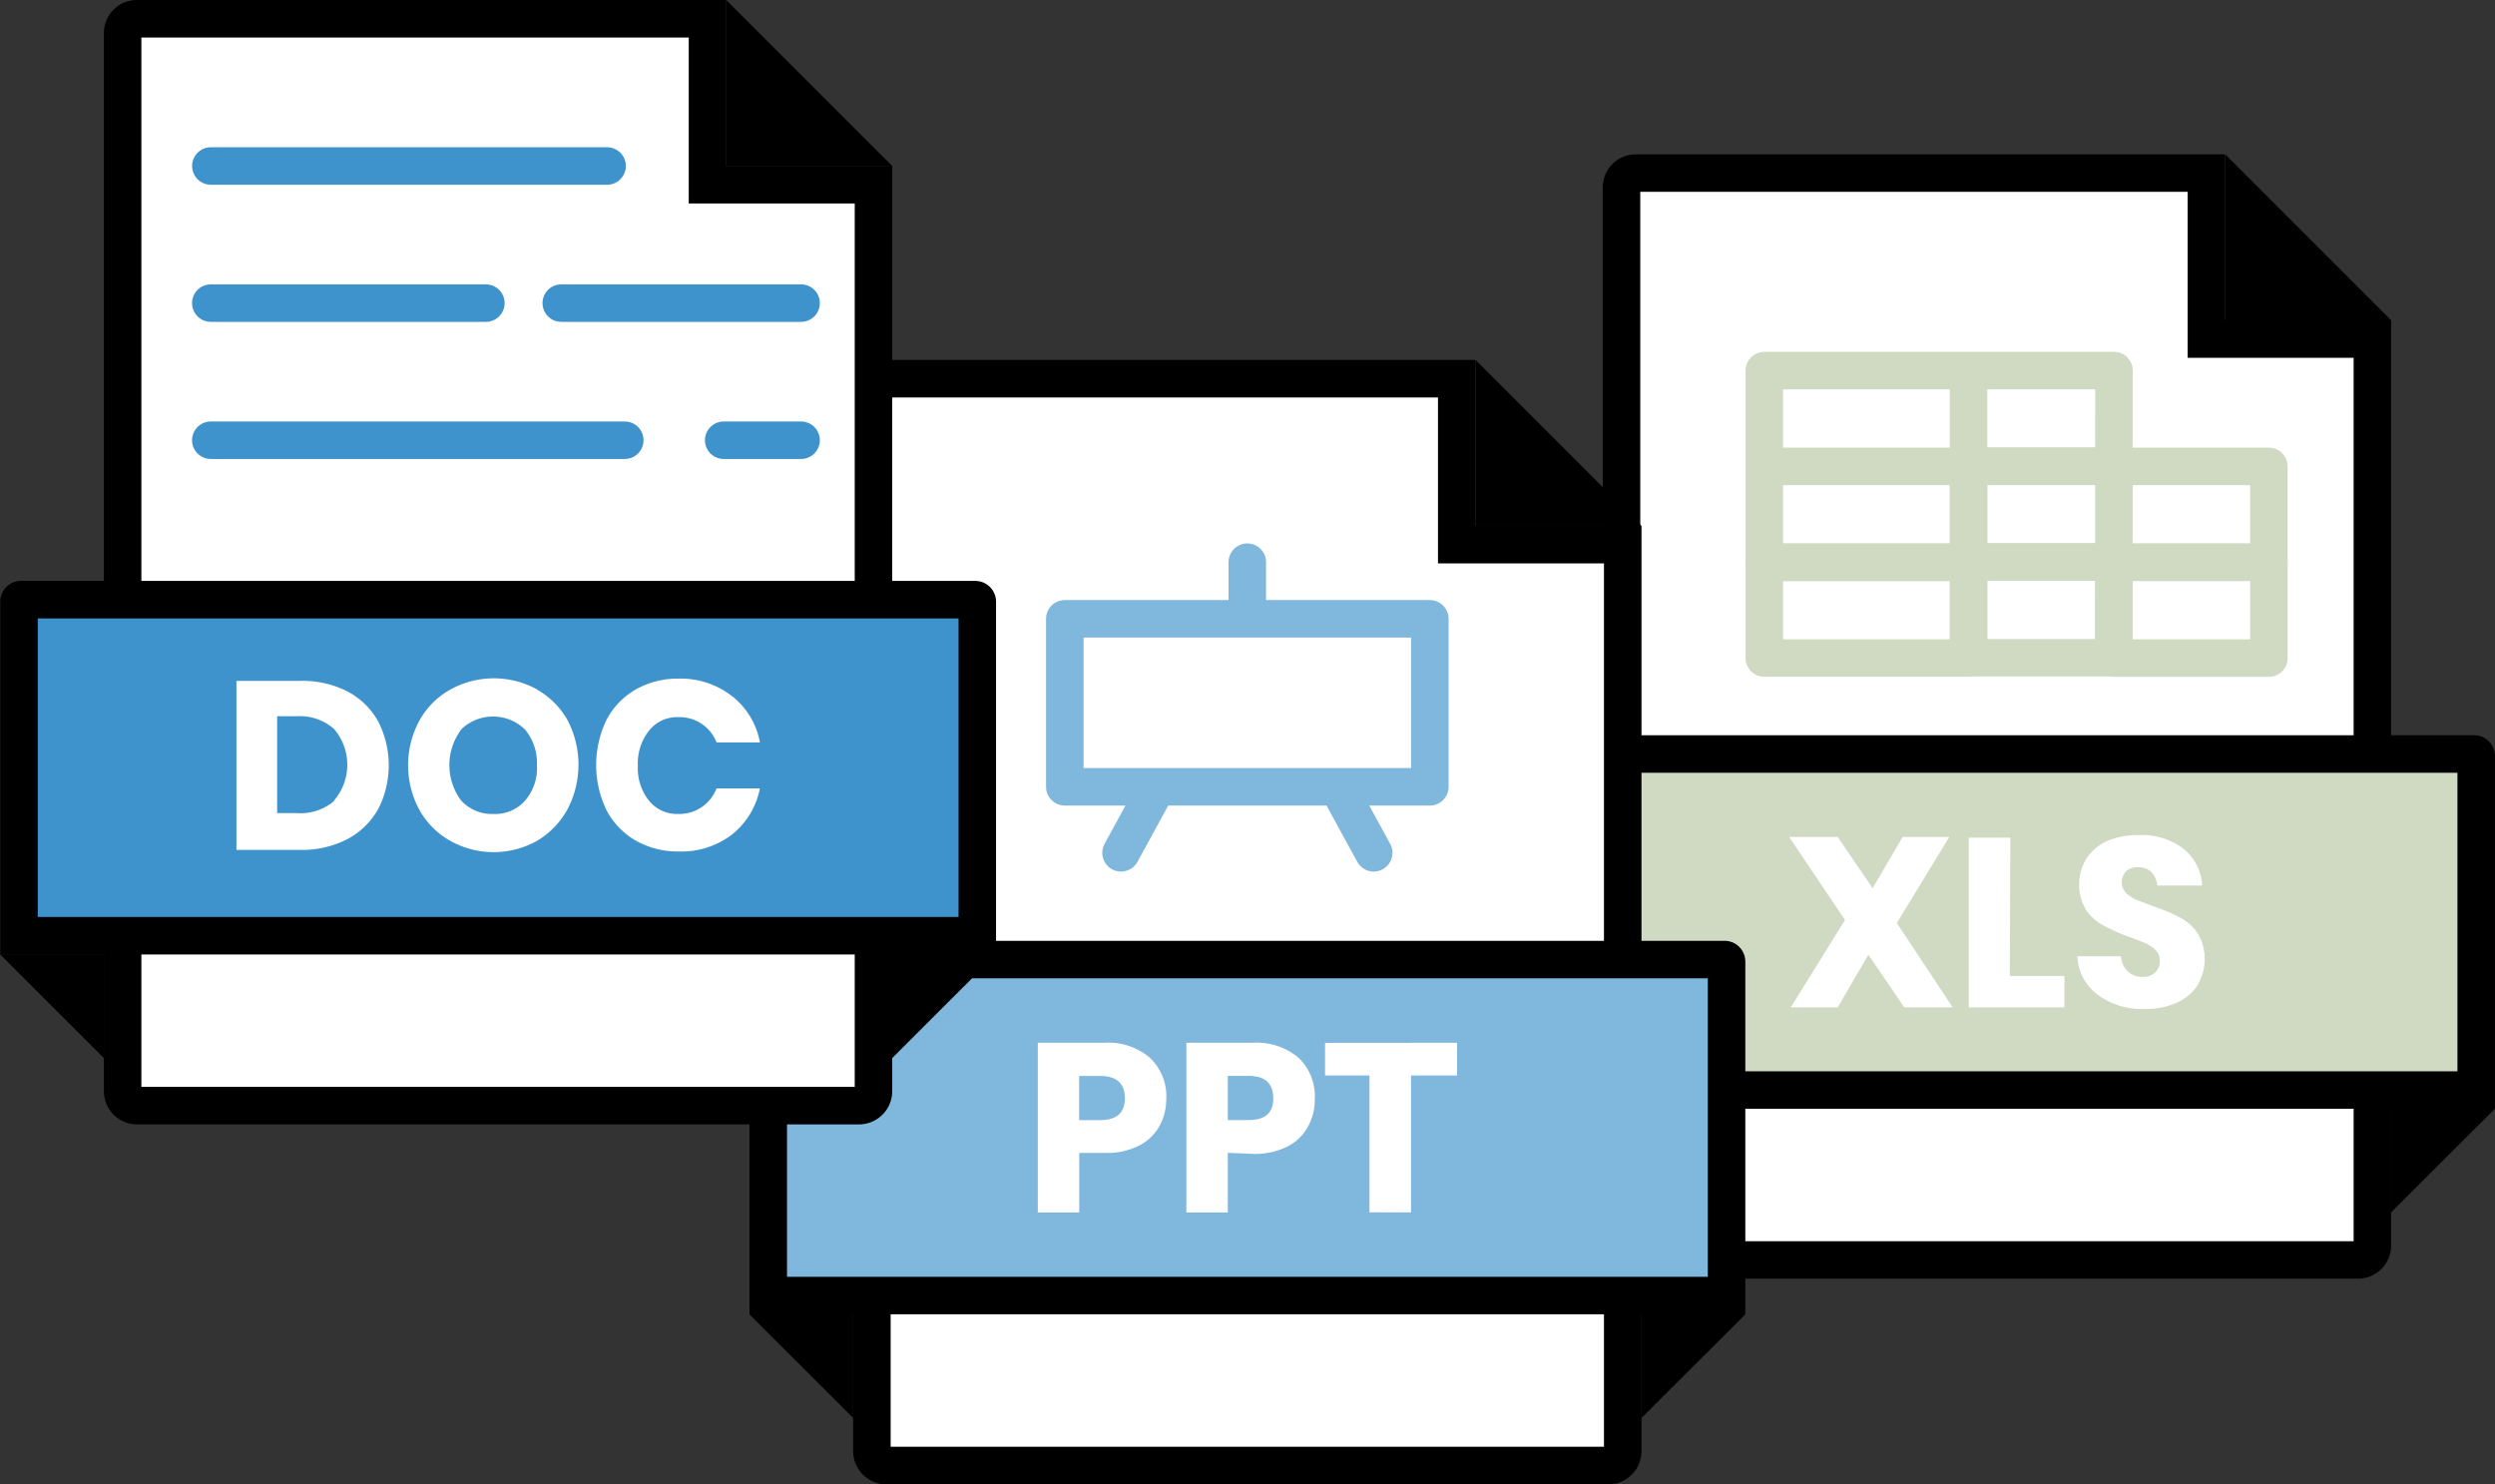
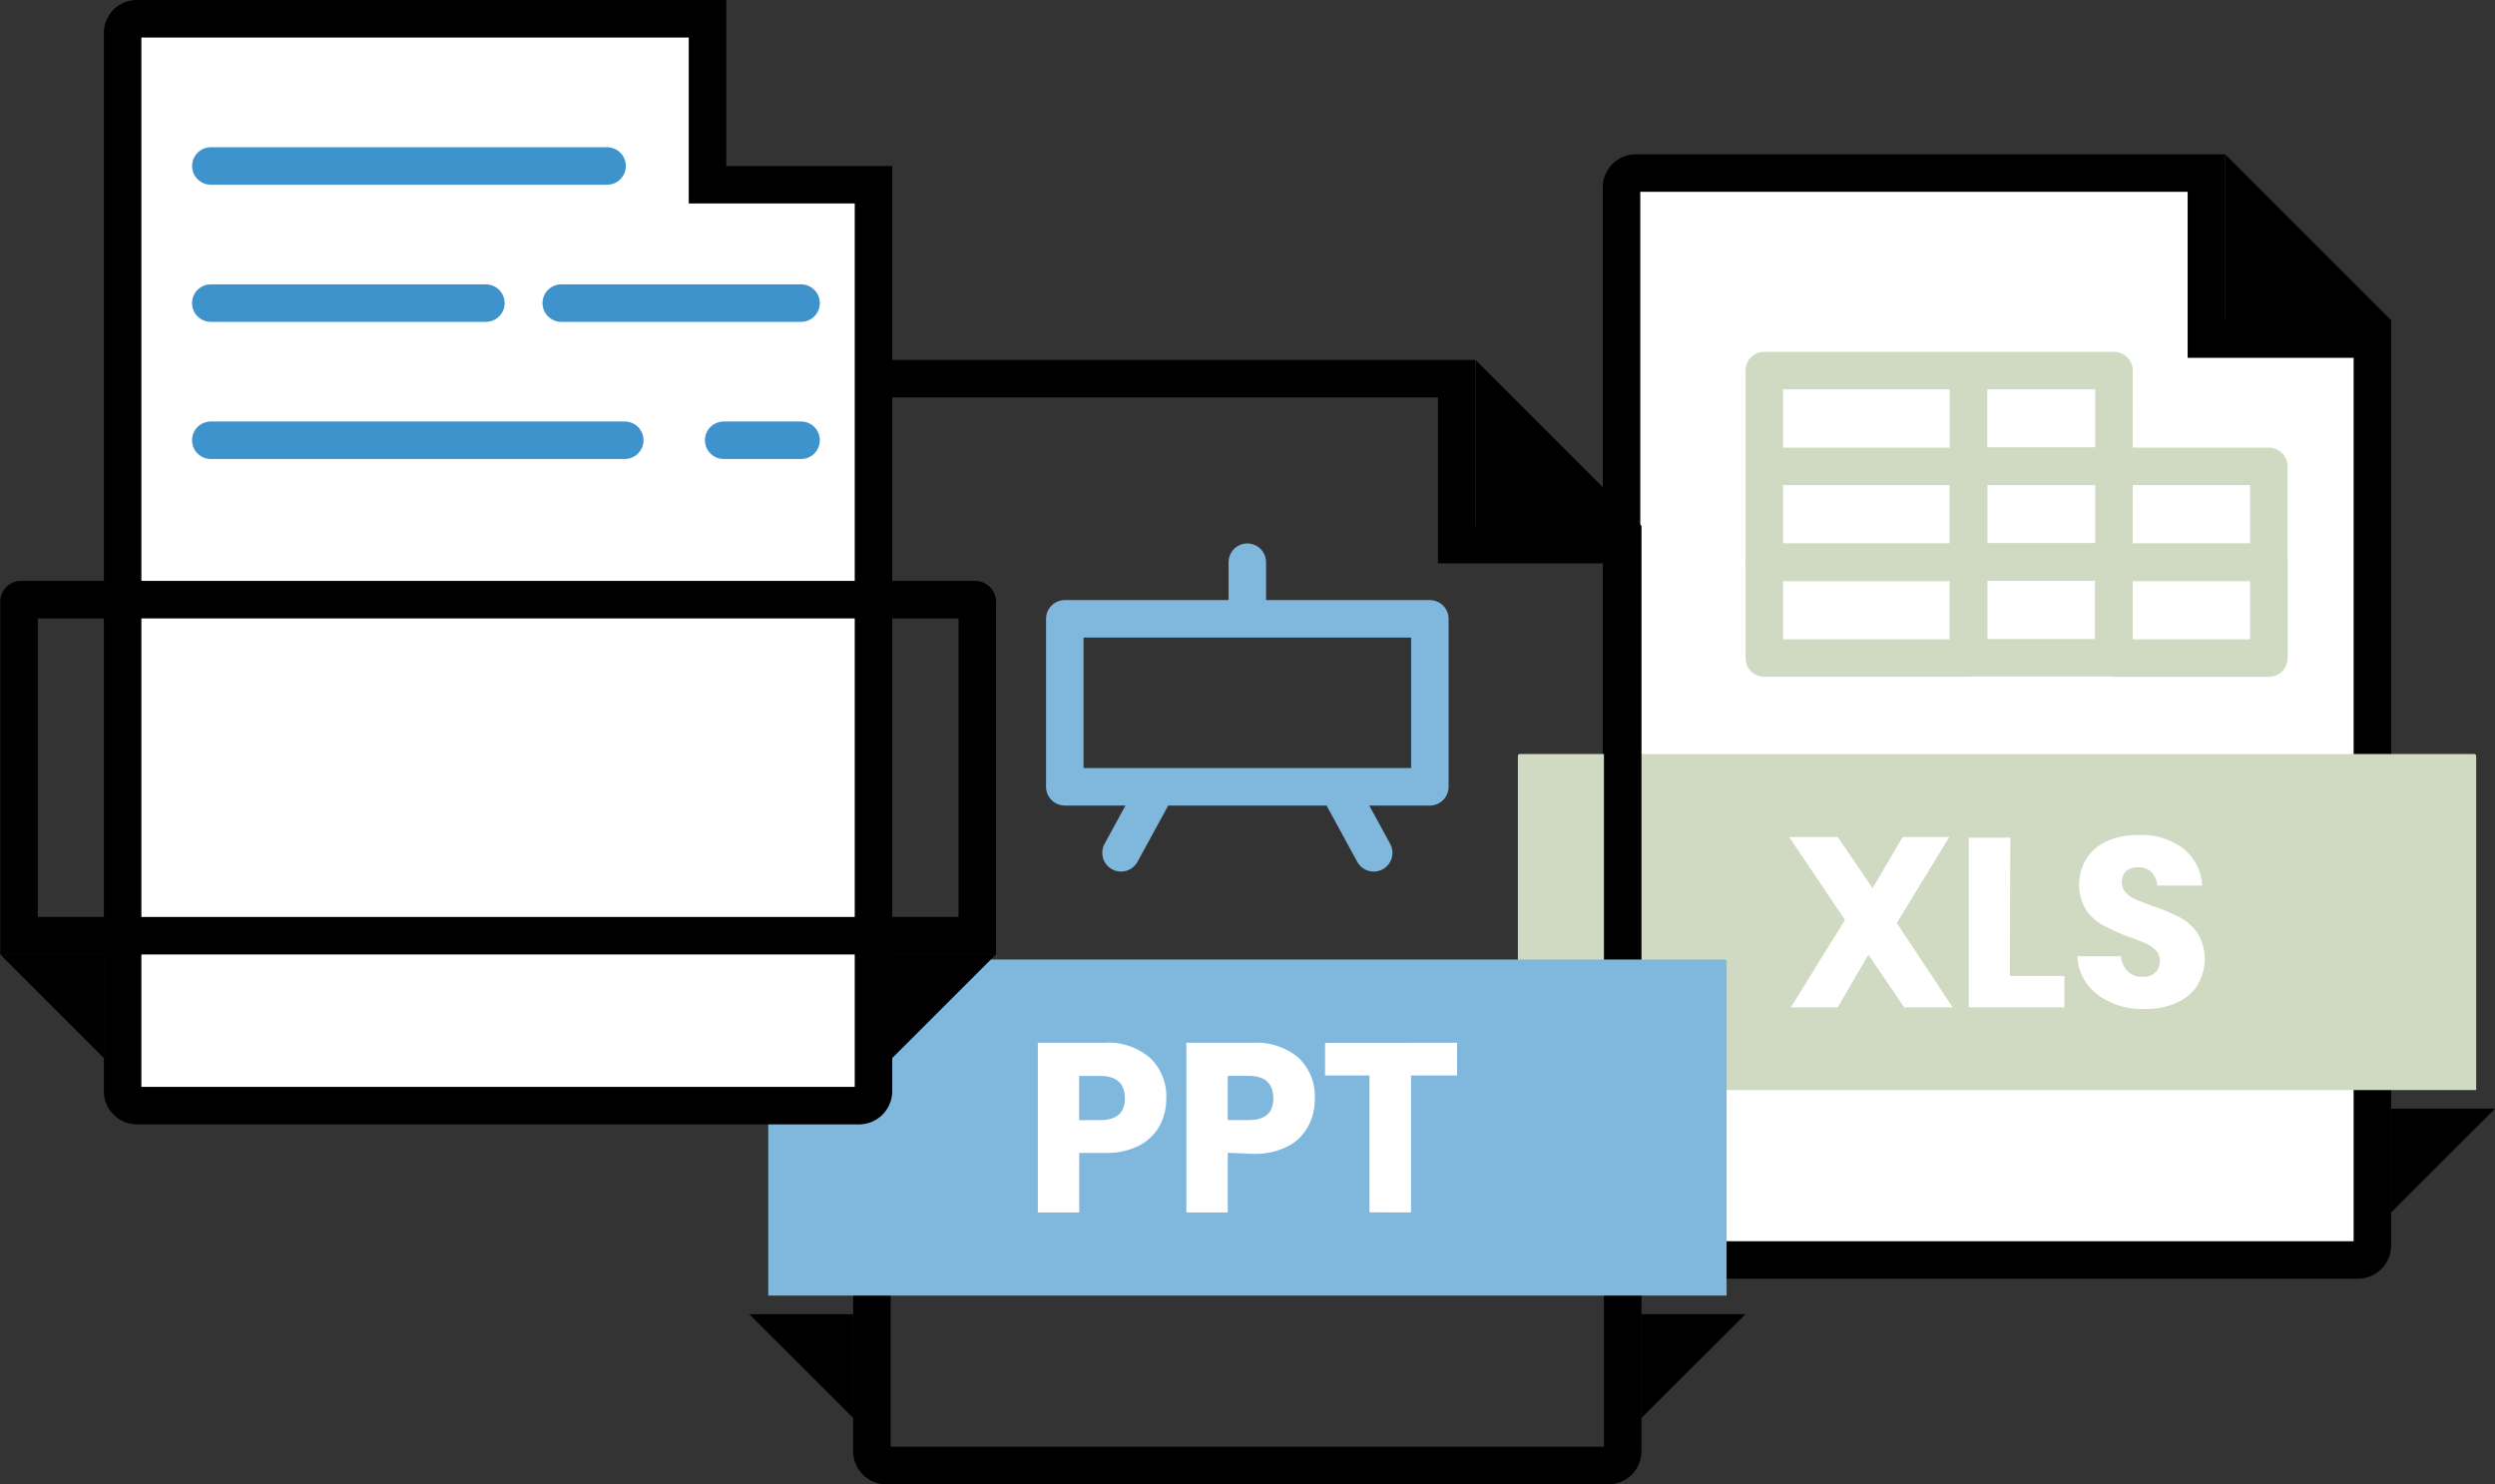
<svg xmlns="http://www.w3.org/2000/svg" width="133.08" height="79.17" viewBox="0 0 133.08 79.17">
  <rect x="0" y="0" width="133.08" height="79.17" fill="#333333" stroke="none" />
  <defs>
    <clipPath id="clip-path">
      <rect id="Rectangle_478" data-name="Rectangle 478" width="133.08" height="79.17" transform="translate(0 0)" fill="none" />
    </clipPath>
  </defs>
  <g id="Microsoft_Documents_and_Templates" data-name="Microsoft Documents and Templates" transform="translate(0 0)">
    <path id="Path_861" data-name="Path 861" d="M79.949,59.135l5.541,5.534V59.135Zm47.59,0v5.534l5.541-5.534Z" />
    <g id="Group_1148" data-name="Group 1148">
      <g id="Group_1147" data-name="Group 1147" clip-path="url(#clip-path)">
        <path id="Path_862" data-name="Path 862" d="M87.251,67.206a.774.774,0,0,1-.761-.773V9.993a.762.762,0,0,1,.761-.761h30.436v8.853h8.853V66.427a.776.776,0,0,1-.767.779Z" fill="#fff" />
        <path id="Path_863" data-name="Path 863" d="M116.686,10.232v8.853h8.853v47.12H87.49V10.232Zm2.006-2h0Zm-.006,0H87.251A1.761,1.761,0,0,0,85.49,9.993V66.432a1.771,1.771,0,0,0,1.761,1.773h38.528a1.772,1.772,0,0,0,1.76-1.779V17.085h-8.853Z" />
        <path id="Path_864" data-name="Path 864" d="M127.539,17.086H118.7V8.246Z" />
        <path id="Path_865" data-name="Path 865" d="M80.961,58.143V40.327a.109.109,0,0,1,.108-.108h50.9a.108.108,0,0,1,.107.108V58.143Z" fill="#d0dac2" />
-         <path id="Path_866" data-name="Path 866" d="M131.077,57.142H81.962V41.218h49.115Zm.892-17.924H81.07a1.108,1.108,0,0,0-1.108,1.108V59.142h53.115V40.326a1.108,1.108,0,0,0-1.108-1.108" />
        <path id="Path_867" data-name="Path 867" d="M101.569,53.731l-1.912-2.809-1.636,2.809h-2.5l2.888-4.661-2.977-4.427h2.59l1.862,2.736,1.6-2.736h2.489l-2.8,4.591,2.984,4.5Zm5.63-1.672h2.913v1.672h-5.1v-9.05h2.216l-.026,7.378Zm10.053.443a2.6,2.6,0,0,1-1.108.963,3.96,3.96,0,0,1-1.729.354,4,4,0,0,1-2.5-.741,2.667,2.667,0,0,1-1.109-2.071h2.324a1.233,1.233,0,0,0,.368.811,1.089,1.089,0,0,0,.8.285.9.9,0,0,0,.665-.237.788.788,0,0,0,.237-.608.754.754,0,0,0-.222-.577,1.682,1.682,0,0,0-.554-.373,9.59,9.59,0,0,0-.931-.355,11.441,11.441,0,0,1-1.272-.576,2.583,2.583,0,0,1-.938-.817,2.654,2.654,0,0,1,.026-2.8,2.6,2.6,0,0,1,1.1-.906,4.074,4.074,0,0,1,1.646-.31,3.63,3.63,0,0,1,2.4.722,2.693,2.693,0,0,1,1.007,1.969h-2.387a1.353,1.353,0,0,0-.323-.722,1.008,1.008,0,0,0-.722-.253.927.927,0,0,0-.621.2.861.861,0,0,0-.026,1.153,1.956,1.956,0,0,0,.533.367l.918.355a9.546,9.546,0,0,1,1.418.589,2.653,2.653,0,0,1,.95.829,2.674,2.674,0,0,1,.028,2.755Z" fill="#fff" />
        <path id="Path_868" data-name="Path 868" d="M112.754,35.085H105V29.973h7.758ZM94.106,24.878H105V29.99H94.106Zm0-5.112H105v5.112H94.106Zm18.648,5.112H105V19.766h7.758Z" fill="none" stroke="#d0dac2" stroke-linecap="round" stroke-linejoin="round" stroke-width="2" />
        <path id="Path_869" data-name="Path 869" d="M112.754,29.979H105V24.867h7.758Zm-18.648.012H105V35.1H94.106Zm18.648-5.113h8.265v5.113h-8.265Z" fill="none" stroke="#d0dac2" stroke-linecap="round" stroke-linejoin="round" stroke-width="2" />
        <rect id="Rectangle_477" data-name="Rectangle 477" width="8.265" height="5.112" transform="translate(112.755 29.989)" fill="none" stroke="#d0dac2" stroke-linecap="round" stroke-linejoin="round" stroke-width="2" />
        <path id="Path_870" data-name="Path 870" d="M45.506,75.633,39.965,70.1h5.541Zm42.049,0L93.1,70.1H87.555Z" />
-         <path id="Path_871" data-name="Path 871" d="M47.267,78.17a.773.773,0,0,1-.761-.772V20.957a.761.761,0,0,1,.761-.761H77.7v8.853h8.853V77.39a.776.776,0,0,1-.766.78Z" fill="#fff" />
        <path id="Path_872" data-name="Path 872" d="M76.7,21.2v8.853h8.853V77.17H47.506V21.2Zm2.006-2h0Zm-.006,0H47.267a1.76,1.76,0,0,0-1.761,1.76V77.4a1.773,1.773,0,0,0,1.761,1.774H85.795a1.773,1.773,0,0,0,1.76-1.78V28.049H78.7Z" />
        <path id="Path_873" data-name="Path 873" d="M87.555,28.049h-8.84v-8.84Z" />
        <path id="Path_874" data-name="Path 874" d="M40.978,69.106V51.29a.109.109,0,0,1,.108-.109h50.9a.109.109,0,0,1,.108.109V69.106Z" fill="#7fb7dd" />
-         <path id="Path_875" data-name="Path 875" d="M91.093,68.106H41.978V52.182H91.093Zm.892-17.924h-50.9a1.108,1.108,0,0,0-1.108,1.108V70.106H93.093V51.29a1.108,1.108,0,0,0-1.108-1.108" />
        <path id="Path_876" data-name="Path 876" d="M57.565,61.5v3.172h-2.21V55.62h3.553a3.413,3.413,0,0,1,2.444.817,2.835,2.835,0,0,1,.855,2.21,3,3,0,0,1-.373,1.437,2.622,2.622,0,0,1-1.109,1.039,3.8,3.8,0,0,1-1.792.373H57.572ZM60,58.59q0-1.2-1.33-1.2H57.559v2.356h1.108Q60,59.749,60,58.59M65.488,61.5v3.172H63.279V55.62h3.54a3.469,3.469,0,0,1,2.454.81,2.837,2.837,0,0,1,.855,2.21,2.943,2.943,0,0,1-.386,1.495,2.545,2.545,0,0,1-1.109,1.038,3.849,3.849,0,0,1-1.8.374l-1.346-.057Zm2.425-2.913c0-.8-.431-1.2-1.317-1.2H65.488v2.356H66.6c.886,0,1.317-.387,1.317-1.159m9.8-2.964v1.748H75.262v7.3H73.046v-7.3H70.677V55.626Z" fill="#fff" />
        <path id="Path_877" data-name="Path 877" d="M56.795,33.008H76.266v8.96H56.795Zm9.735-3.021v3.021m-4.813,8.96-1.923,3.521M71.35,41.968l1.922,3.521" fill="none" stroke="#7fb7dd" stroke-linecap="round" stroke-linejoin="round" stroke-width="2" />
        <path id="Path_878" data-name="Path 878" d="M5.541,56.437,0,50.9H5.541Zm42.049,0L53.131,50.9H47.59Z" />
        <path id="Path_879" data-name="Path 879" d="M7.3,58.974a.772.772,0,0,1-.76-.772V1.761A.761.761,0,0,1,7.3,1H37.737V9.853H46.59V58.195a.776.776,0,0,1-.766.779Z" fill="#fff" />
        <path id="Path_880" data-name="Path 880" d="M36.737,2v8.853H45.59V57.974H7.541V2Zm2.006-2h0Zm-.006,0H7.3A1.76,1.76,0,0,0,5.541,1.76V58.2A1.773,1.773,0,0,0,7.3,59.974H45.83a1.773,1.773,0,0,0,1.76-1.78V8.853H38.737Z" />
-         <path id="Path_881" data-name="Path 881" d="M47.59,8.853H38.75V.013Z" />
-         <path id="Path_882" data-name="Path 882" d="M1.012,49.91V32.094a.108.108,0,0,1,.108-.108h50.9a.107.107,0,0,1,.107.108V49.91Z" fill="#3f93cc" />
        <path id="Path_883" data-name="Path 883" d="M51.128,48.91H2.013V32.986H51.128Zm.892-17.924H1.121A1.108,1.108,0,0,0,.013,32.094V50.91H53.128V32.094a1.108,1.108,0,0,0-1.108-1.108" />
        <path id="Path_884" data-name="Path 884" d="M20.171,43.157a4.072,4.072,0,0,1-1.64,1.6,5.274,5.274,0,0,1-2.52.576h-3.4V36.318h3.4a5.256,5.256,0,0,1,2.52.563,3.978,3.978,0,0,1,1.64,1.6,5.136,5.136,0,0,1,0,4.68M17.816,42.7a2.929,2.929,0,0,0,0-3.819,2.767,2.767,0,0,0-1.989-.677H14.782v5.167h1.039a2.791,2.791,0,0,0,1.995-.639ZM28.638,36.78a4.26,4.26,0,0,1,1.64,1.646,5.124,5.124,0,0,1-.031,4.782,4.457,4.457,0,0,1-1.609,1.646,4.749,4.749,0,0,1-4.616,0,4.284,4.284,0,0,1-1.647-1.646,5.009,5.009,0,0,1,0-4.782,4.284,4.284,0,0,1,1.647-1.646,4.786,4.786,0,0,1,4.635,0h-.019ZM24.6,38.917a3.155,3.155,0,0,0,0,3.787,2.232,2.232,0,0,0,1.716.713,2.128,2.128,0,0,0,1.691-.713,2.648,2.648,0,0,0,.633-1.893,2.776,2.776,0,0,0-.633-1.894,2.442,2.442,0,0,0-3.419,0Zm14.464-1.773A4.072,4.072,0,0,1,40.534,39.6H38.22a2.109,2.109,0,0,0-2.046-1.346,1.891,1.891,0,0,0-1.551.713,2.8,2.8,0,0,0-.6,1.88,2.759,2.759,0,0,0,.6,1.869,1.919,1.919,0,0,0,1.551.7,2.128,2.128,0,0,0,2.046-1.361h2.311a4.155,4.155,0,0,1-1.469,2.444,4.433,4.433,0,0,1-2.856.918,4.535,4.535,0,0,1-2.312-.589,4.042,4.042,0,0,1-1.551-1.627,5.535,5.535,0,0,1,0-4.788,4,4,0,0,1,1.551-1.627,4.545,4.545,0,0,1,2.312-.589,4.437,4.437,0,0,1,2.856.95Z" fill="#fff" />
        <path id="Path_885" data-name="Path 885" d="M11.246,8.854H32.382m-2.445,7.314H42.729m-31.486,0H25.916M38.6,23.482h4.129m-31.486,0H33.325" fill="#3f93cc" />
        <path id="Path_886" data-name="Path 886" d="M11.246,8.854H32.382m-2.445,7.314H42.729m-31.486,0H25.916M38.6,23.482h4.129m-31.486,0H33.325" fill="none" stroke="#3f93cc" stroke-linecap="round" stroke-linejoin="round" stroke-width="2" />
      </g>
    </g>
  </g>
</svg>